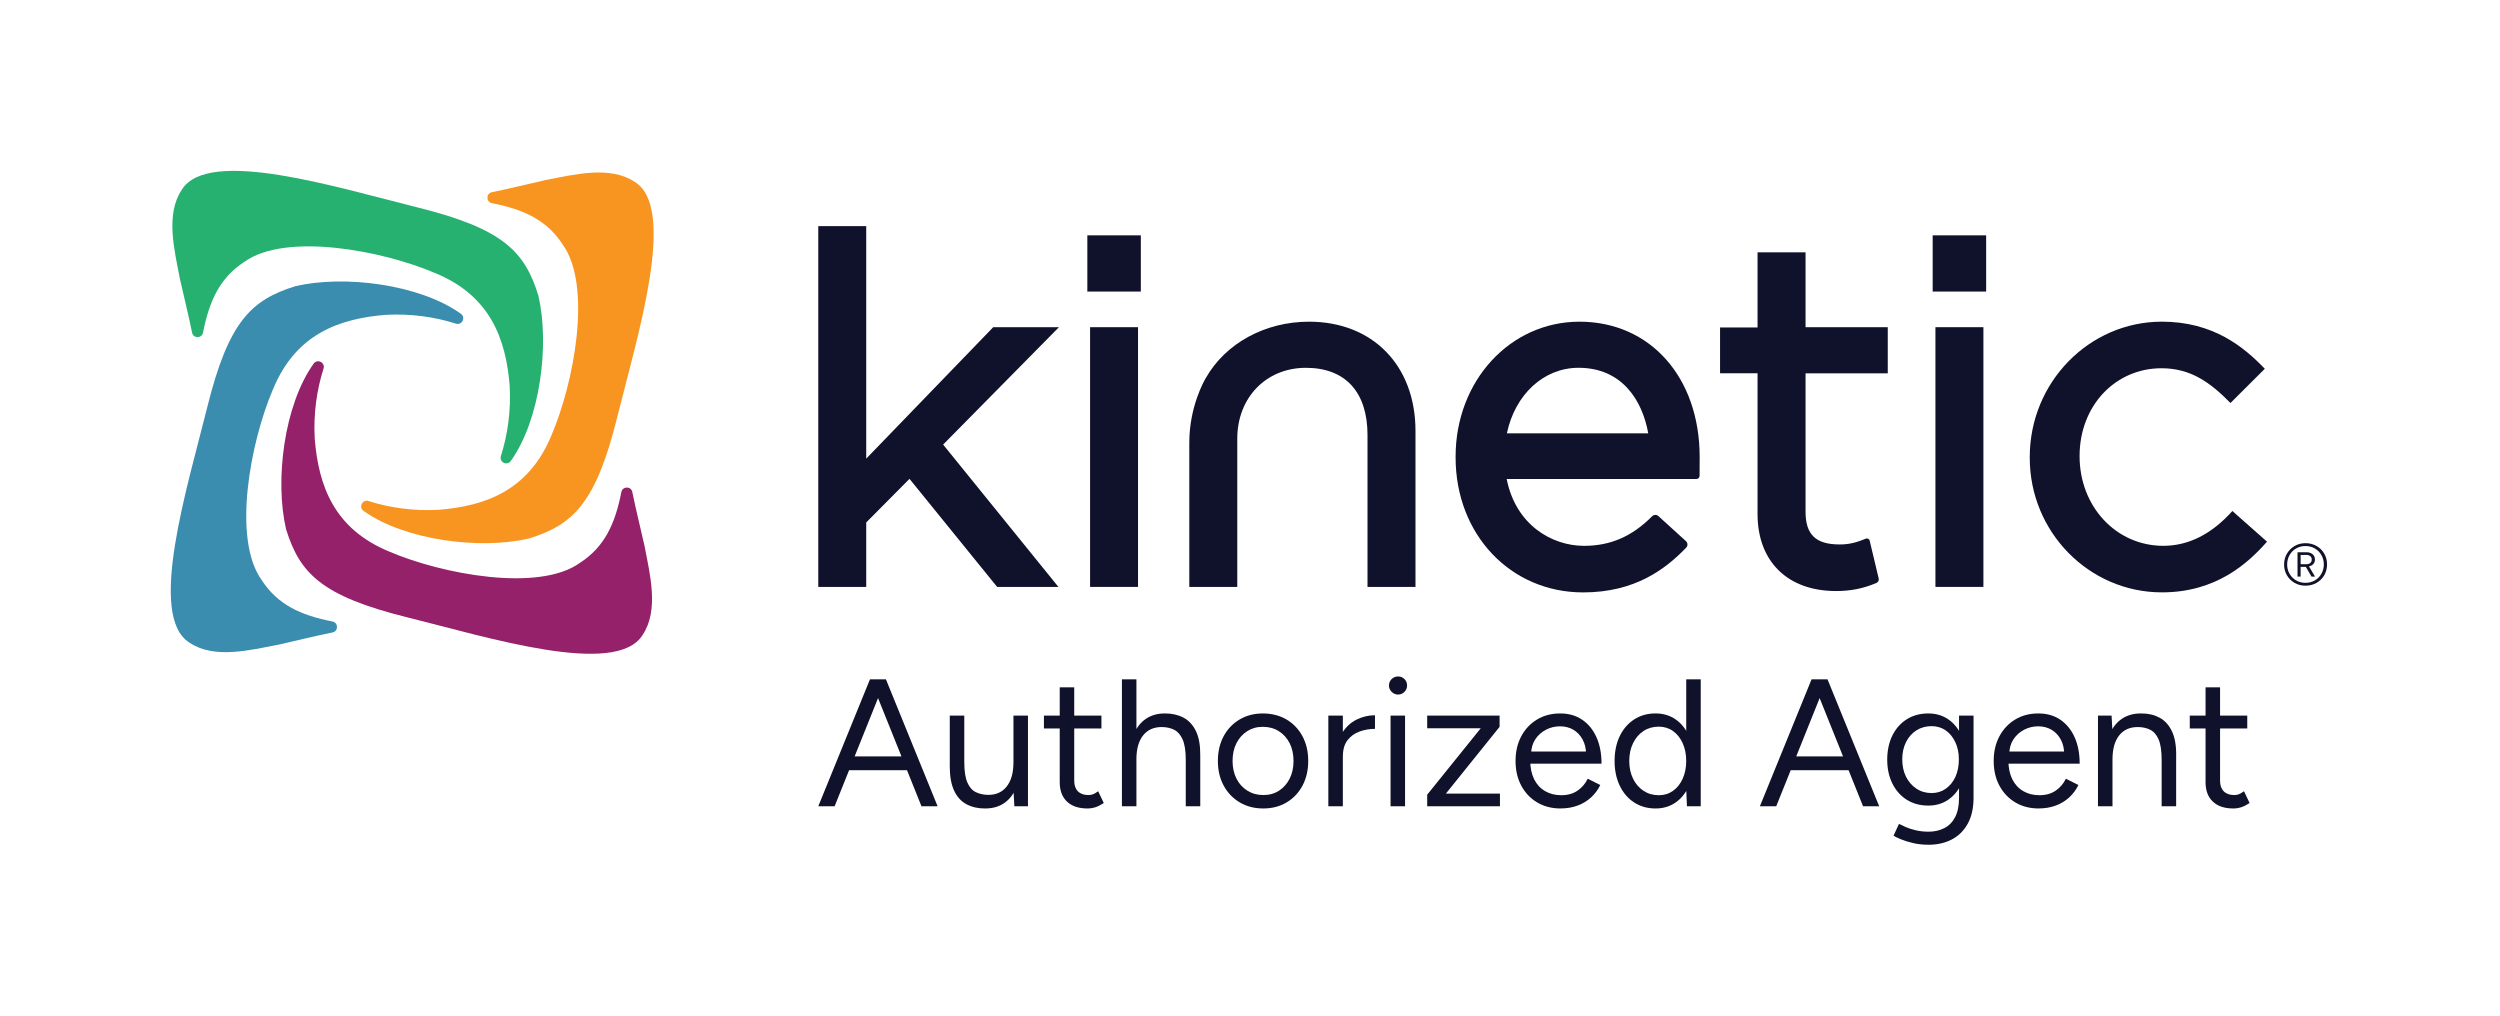
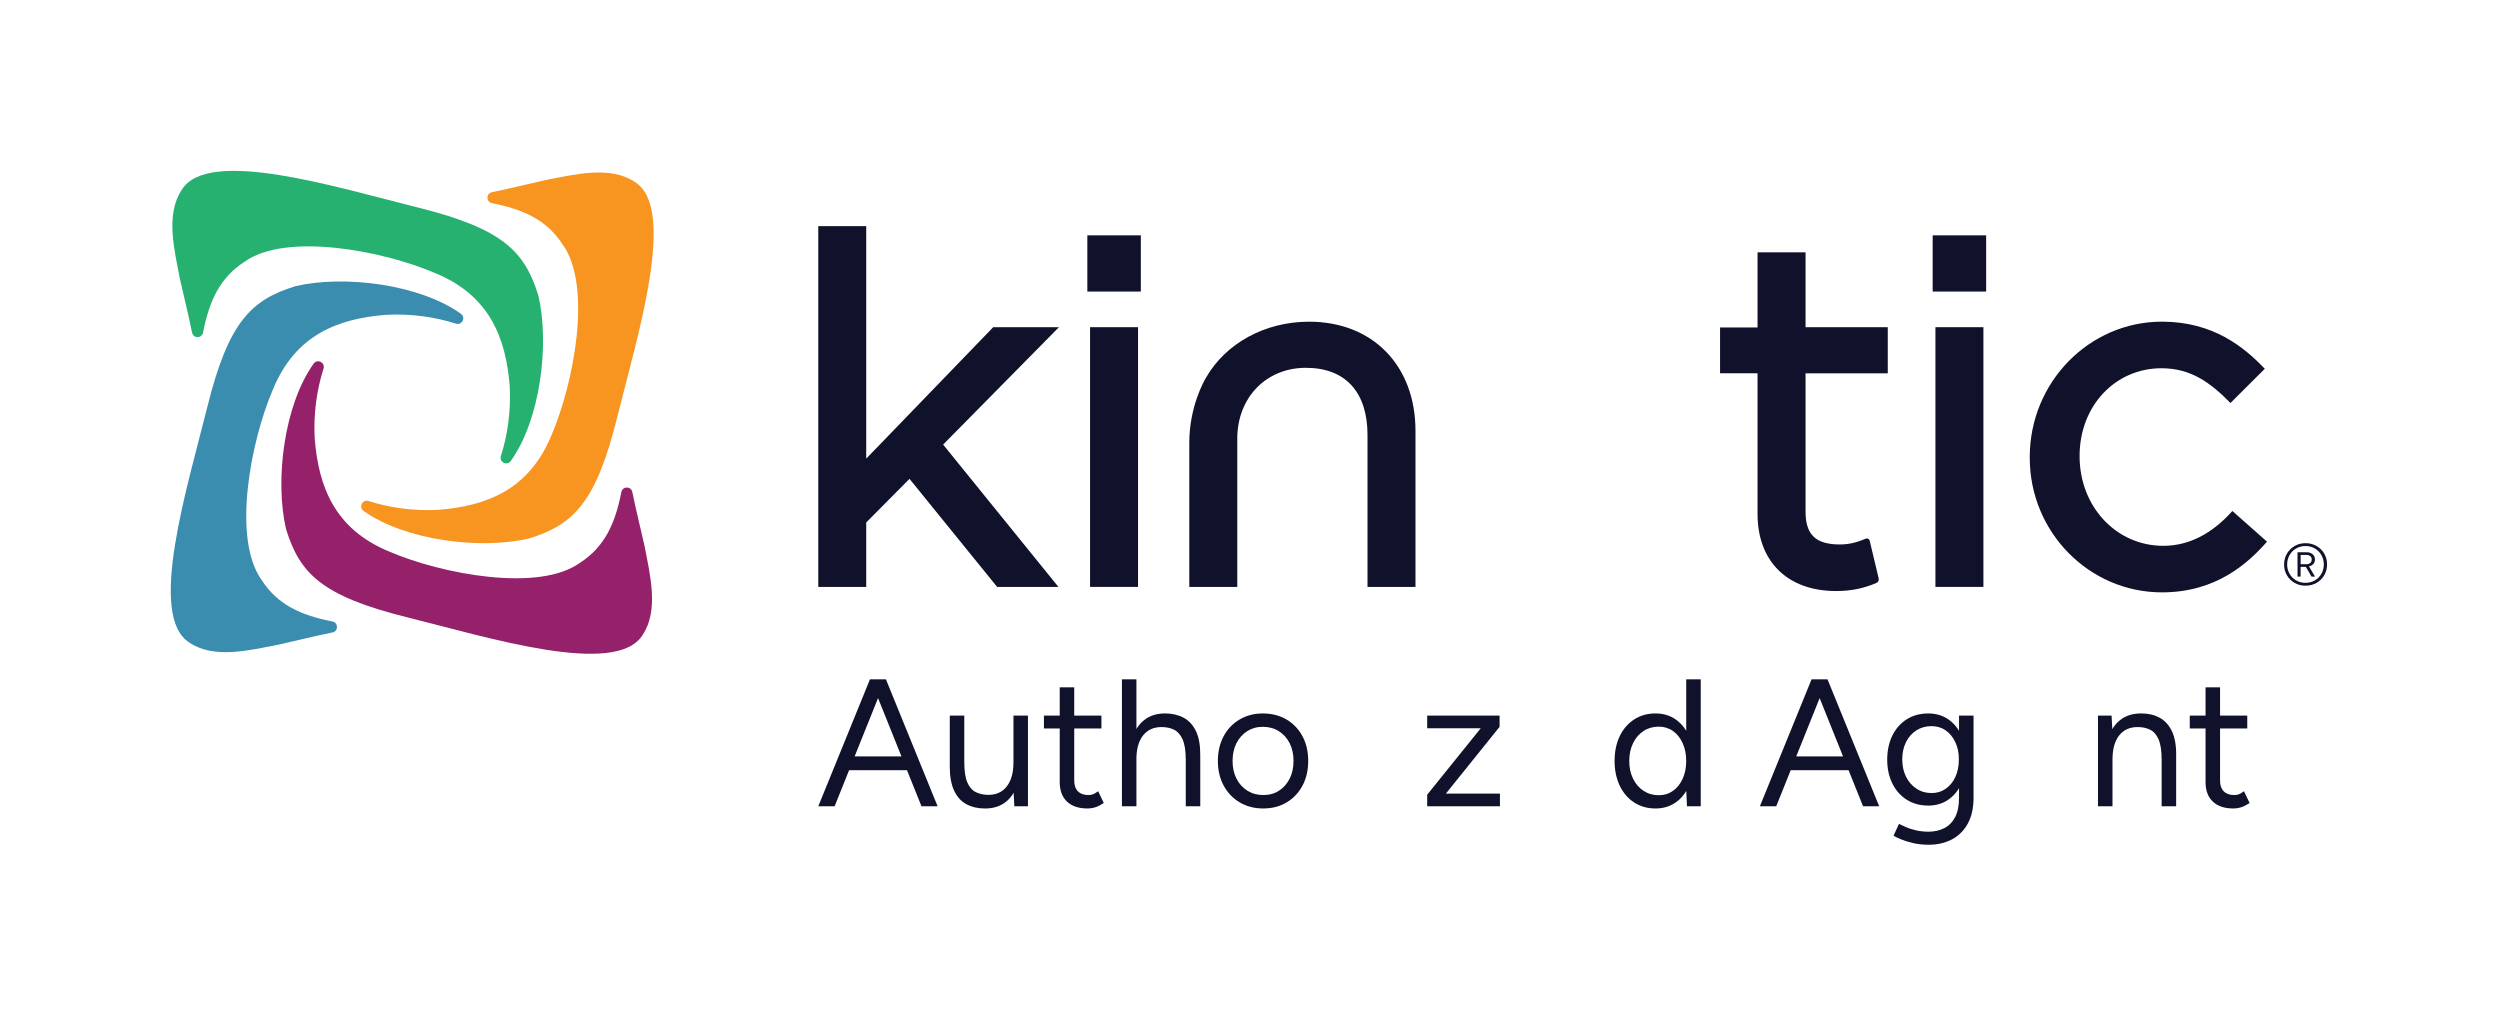
<svg xmlns="http://www.w3.org/2000/svg" width="320" height="130" viewBox="0 0 320 130" fill="none">
  <path d="M127.131 41.883L110.877 58.705V28.948H104.739V75.126H110.877V66.874L116.415 61.292L127.635 75.126H135.477L120.72 56.905L135.542 41.883H127.131Z" fill="#10112B" />
  <path d="M146.026 30.124H139.18V37.319H146.026V30.124Z" fill="#10112B" />
  <path d="M145.668 41.88H139.53V75.124H145.668V41.88Z" fill="#10112B" />
  <path d="M167.559 41.176C161.935 41.176 156.877 43.932 154.352 48.373C154.123 48.756 152.23 52.063 152.23 56.674V75.124H158.371V56.149C158.371 50.893 162.063 47.08 167.15 47.08C172.236 47.08 175.041 50.214 175.041 55.681V75.124H181.182V55.149C181.182 46.792 175.707 41.176 167.556 41.176H167.559Z" fill="#10112B" />
-   <path d="M202.173 41.176C193.283 41.176 186.317 48.759 186.317 58.443V58.561C186.317 68.405 193.335 75.828 202.643 75.828C209.28 75.828 213.181 72.851 215.837 70.094C216.063 69.86 216.043 69.485 215.801 69.266L212.268 66.054C212.039 65.846 211.687 65.867 211.468 66.085C208.91 68.664 206.13 69.868 202.761 69.868C198.624 69.868 194.006 67.175 192.856 61.31H217.149C217.37 61.31 217.547 61.133 217.547 60.911L217.557 58.502C217.557 48.301 211.229 41.176 202.17 41.176H202.173ZM192.882 55.463C193.923 50.513 197.577 47.077 202.057 47.077C207.549 47.077 210.198 51.145 210.975 55.463H192.882Z" fill="#10112B" />
  <path d="M231.109 32.299H224.966V41.914H220.167V47.774H224.966V65.792C224.966 71.873 228.813 75.653 235.007 75.653C236.905 75.653 238.522 75.329 240.196 74.609C240.41 74.517 240.528 74.278 240.474 74.051L239.317 69.197C239.263 68.975 239.016 68.862 238.808 68.952C237.54 69.487 236.601 69.69 235.478 69.69C232.418 69.69 231.111 68.438 231.111 65.499V47.787H241.634V41.88H231.111V32.299H231.109Z" fill="#10112B" />
  <path d="M254.226 30.124H247.381V37.319H254.226V30.124Z" fill="#10112B" />
  <path d="M253.876 41.88H247.736V75.124H253.876V41.88Z" fill="#10112B" />
  <path d="M285.741 65.411C283.095 68.369 280.125 69.865 276.903 69.865C270.894 69.865 266.186 64.871 266.186 58.384C266.186 51.896 270.791 47.136 276.667 47.136C280.38 47.136 282.882 48.916 285.5 51.585L289.894 47.203C287.205 44.395 283.275 41.173 276.729 41.173C267.399 41.173 259.809 48.944 259.809 58.499V58.615C259.809 68.104 267.399 75.823 276.729 75.823C283.656 75.823 287.724 72.12 290.177 69.333L285.741 65.406V65.411Z" fill="#10112B" />
  <path d="M36.614 67.726C38.365 73.37 41.119 76.284 52.083 79.007C62.431 81.576 78.855 86.721 82.246 81.285C84.381 78.104 83.195 73.545 82.503 69.894C81.963 67.489 81.418 65.334 80.937 62.979C80.781 62.205 79.68 62.218 79.531 62.994C78.736 67.085 77.35 70.022 74.247 72.035C68.947 75.862 56.509 73.468 49.859 70.616C42.757 67.71 40.774 62.182 40.286 56.175C40.103 52.956 40.556 49.852 41.409 47.19C41.661 46.406 40.623 45.879 40.144 46.55C36.367 51.834 35.153 61.459 36.614 67.726Z" fill="#94216A" />
  <path d="M67.71 68.927C73.354 67.175 76.268 64.421 78.991 53.457C81.56 43.109 86.705 26.686 81.269 23.294C78.088 21.16 73.529 22.345 69.878 23.037C67.474 23.577 65.319 24.122 62.963 24.603C62.189 24.76 62.202 25.86 62.979 26.009C67.07 26.804 70.006 28.19 72.02 31.294C75.846 36.593 73.452 49.031 70.6 55.681C67.695 62.783 62.166 64.766 56.159 65.255C52.94 65.437 49.836 64.985 47.175 64.131C46.39 63.879 45.863 64.918 46.534 65.396C51.819 69.173 61.444 70.387 67.71 68.927Z" fill="#F89521" />
  <path d="M68.911 37.83C67.16 32.186 64.406 29.273 53.441 26.549C43.094 23.98 26.668 18.832 23.279 24.271C21.144 27.452 22.33 32.011 23.021 35.663C23.561 38.067 24.107 40.222 24.587 42.577C24.744 43.351 25.845 43.338 25.994 42.562C26.789 38.471 28.175 35.534 31.278 33.52C36.578 29.694 49.016 32.088 55.666 34.94C62.768 37.846 64.751 43.374 65.239 49.381C65.422 52.6 64.969 55.704 64.115 58.366C63.863 59.15 64.902 59.677 65.381 59.006C69.158 53.722 70.372 44.097 68.911 37.83Z" fill="#27B170" />
  <path d="M37.815 36.629C32.17 38.381 29.257 41.135 26.534 52.099C23.965 62.447 18.819 78.87 24.255 82.262C27.436 84.396 31.995 83.211 35.647 82.519C38.051 81.979 40.206 81.434 42.561 80.953C43.335 80.796 43.323 79.696 42.546 79.547C38.455 78.752 35.518 77.366 33.505 74.262C29.679 68.963 32.073 56.525 34.924 49.875C37.83 42.773 43.359 40.79 49.365 40.301C52.585 40.119 55.689 40.571 58.35 41.425C59.134 41.677 59.661 40.638 58.99 40.16C53.706 36.383 44.081 35.169 37.815 36.629Z" fill="#3B8DAF" />
  <path d="M104.739 103.206L111.355 86.955H113.353L106.829 103.206H104.739ZM107.873 98.585V96.821H116.904V98.585H107.873ZM117.951 103.206L111.427 86.955H113.399L120.015 103.206H117.948H117.951Z" fill="#10112B" />
  <path d="M121.571 97.541V91.599H123.428V97.541H121.571ZM123.43 97.541C123.43 98.688 123.561 99.563 123.824 100.164C124.086 100.769 124.454 101.183 124.927 101.406C125.4 101.63 125.93 101.743 126.516 101.743C127.521 101.743 128.308 101.381 128.871 100.653C129.437 99.925 129.72 98.912 129.72 97.611H130.625C130.625 98.835 130.448 99.887 130.09 100.769C129.733 101.651 129.219 102.324 128.547 102.79C127.874 103.255 127.051 103.487 126.074 103.487C125.176 103.487 124.387 103.304 123.705 102.941C123.024 102.576 122.497 101.998 122.127 101.201C121.756 100.403 121.569 99.37 121.569 98.102V97.544H123.425L123.43 97.541ZM129.838 103.206L129.723 101.069V91.596H131.579V103.206H129.838Z" fill="#10112B" />
  <path d="M133.623 93.245V91.596H140.983V93.245H133.623ZM139.196 103.484C138.067 103.484 137.19 103.191 136.573 102.602C135.953 102.013 135.645 101.185 135.645 100.118V87.976H137.501V99.933C137.501 100.522 137.661 100.974 137.977 101.291C138.293 101.607 138.738 101.766 139.311 101.766C139.497 101.766 139.679 101.741 139.857 101.684C140.034 101.63 140.271 101.494 140.564 101.278L141.284 102.787C140.88 103.049 140.517 103.232 140.193 103.332C139.869 103.433 139.535 103.484 139.196 103.484Z" fill="#10112B" />
  <path d="M143.606 103.206V86.955H145.462V103.206H143.606ZM151.778 97.264C151.778 96.119 151.641 95.243 151.371 94.641C151.101 94.037 150.734 93.623 150.268 93.399C149.803 93.175 149.278 93.062 148.689 93.062C147.669 93.062 146.874 93.422 146.308 94.142C145.743 94.862 145.46 95.88 145.46 97.194H144.555C144.555 95.973 144.737 94.919 145.1 94.037C145.462 93.155 145.987 92.481 146.666 92.015C147.347 91.55 148.167 91.319 149.127 91.319C150.024 91.319 150.813 91.501 151.495 91.864C152.176 92.229 152.706 92.805 153.087 93.594C153.465 94.384 153.647 95.42 153.632 96.706V97.264H151.775H151.778ZM151.778 103.206V97.264H153.634V103.206H151.778Z" fill="#10112B" />
  <path d="M161.693 103.484C160.564 103.484 159.561 103.224 158.687 102.707C157.813 102.188 157.126 101.473 156.633 100.56C156.136 99.647 155.889 98.596 155.889 97.403C155.889 96.209 156.134 95.158 156.62 94.245C157.108 93.332 157.787 92.617 158.664 92.098C159.538 91.578 160.533 91.321 161.647 91.321C162.76 91.321 163.802 91.581 164.676 92.098C165.55 92.617 166.232 93.332 166.72 94.245C167.209 95.158 167.451 96.209 167.451 97.403C167.451 98.596 167.206 99.647 166.72 100.56C166.232 101.473 165.555 102.191 164.689 102.707C163.822 103.227 162.825 103.484 161.693 103.484ZM161.693 101.766C162.467 101.766 163.141 101.581 163.714 101.208C164.288 100.835 164.74 100.326 165.072 99.676C165.404 99.025 165.571 98.266 165.571 97.4C165.571 96.533 165.404 95.775 165.072 95.124C164.738 94.474 164.277 93.965 163.691 93.592C163.102 93.219 162.421 93.034 161.647 93.034C160.873 93.034 160.22 93.219 159.639 93.592C159.057 93.965 158.602 94.474 158.268 95.124C157.934 95.775 157.769 96.533 157.769 97.4C157.769 98.266 157.936 99.007 158.268 99.663C158.6 100.321 159.065 100.835 159.662 101.206C160.258 101.579 160.935 101.764 161.693 101.764V101.766Z" fill="#10112B" />
-   <path d="M170.027 103.206V91.596H171.884V103.206H170.027ZM171.051 96.914C171.051 95.659 171.29 94.644 171.771 93.862C172.249 93.08 172.866 92.499 173.617 92.121C174.368 91.743 175.16 91.553 175.998 91.553V93.293C175.317 93.293 174.663 93.407 174.036 93.63C173.409 93.854 172.894 94.222 172.493 94.734C172.089 95.245 171.889 95.939 171.889 96.824L171.053 96.917L171.051 96.914Z" fill="#10112B" />
-   <path d="M178.945 88.904C178.636 88.904 178.364 88.788 178.132 88.557C177.901 88.325 177.785 88.053 177.785 87.744C177.785 87.436 177.901 87.145 178.132 86.921C178.364 86.698 178.636 86.585 178.945 86.585C179.269 86.585 179.544 86.698 179.77 86.921C179.994 87.145 180.107 87.42 180.107 87.744C180.107 88.068 179.994 88.325 179.77 88.557C179.547 88.788 179.271 88.904 178.945 88.904ZM177.991 103.206V91.596H179.847V103.206H177.991Z" fill="#10112B" />
  <path d="M182.681 103.206V101.72L189.531 93.222H182.681V91.596H191.946V93.036L185.073 101.581H191.992V103.206H182.681Z" fill="#10112B" />
-   <path d="M199.748 103.484C198.619 103.484 197.619 103.224 196.752 102.707C195.885 102.188 195.209 101.473 194.721 100.56C194.232 99.647 193.99 98.596 193.99 97.403C193.99 96.209 194.235 95.158 194.721 94.245C195.209 93.332 195.88 92.617 196.742 92.098C197.601 91.578 198.588 91.321 199.702 91.321C200.815 91.321 201.72 91.588 202.512 92.121C203.302 92.656 203.914 93.401 204.346 94.361C204.778 95.32 204.996 96.451 204.996 97.75H195.407L195.873 97.354C195.873 98.282 196.04 99.079 196.372 99.745C196.703 100.411 197.171 100.918 197.776 101.265C198.38 101.615 199.069 101.787 199.843 101.787C200.663 101.787 201.355 101.594 201.921 101.206C202.486 100.817 202.923 100.308 203.232 99.673L204.834 100.486C204.541 101.09 204.15 101.615 203.661 102.065C203.173 102.515 202.602 102.862 201.944 103.109C201.285 103.355 200.555 103.481 199.75 103.481L199.748 103.484ZM195.986 96.567L195.497 96.197H203.507L203.019 96.59C203.019 95.847 202.872 95.204 202.576 94.664C202.283 94.121 201.887 93.705 201.394 93.409C200.897 93.116 200.326 92.969 199.676 92.969C199.025 92.969 198.441 93.116 197.876 93.409C197.31 93.702 196.855 94.116 196.505 94.651C196.158 95.186 195.983 95.824 195.983 96.567H195.986Z" fill="#10112B" />
  <path d="M211.913 103.484C210.877 103.484 209.964 103.229 209.175 102.718C208.385 102.206 207.771 101.491 207.328 100.571C206.889 99.65 206.667 98.593 206.667 97.403C206.667 96.212 206.889 95.135 207.328 94.222C207.771 93.309 208.385 92.597 209.175 92.085C209.964 91.573 210.877 91.319 211.913 91.319C212.888 91.319 213.744 91.573 214.479 92.085C215.215 92.597 215.783 93.306 216.187 94.222C216.588 95.135 216.791 96.197 216.791 97.403C216.791 98.609 216.591 99.65 216.187 100.571C215.783 101.491 215.215 102.209 214.479 102.718C213.744 103.229 212.89 103.484 211.913 103.484ZM212.33 101.789C213.011 101.789 213.615 101.604 214.14 101.231C214.667 100.859 215.081 100.342 215.382 99.676C215.683 99.01 215.835 98.251 215.835 97.4C215.835 96.549 215.683 95.79 215.382 95.124C215.079 94.458 214.665 93.941 214.14 93.569C213.613 93.196 213.003 93.011 212.306 93.011C211.61 93.011 210.933 93.196 210.368 93.569C209.802 93.941 209.357 94.458 209.033 95.124C208.707 95.79 208.545 96.549 208.545 97.4C208.545 98.251 208.707 99.01 209.033 99.676C209.357 100.342 209.807 100.859 210.381 101.231C210.954 101.604 211.602 101.789 212.33 101.789ZM215.93 103.206L215.837 101.046V86.952H217.694V103.204H215.93V103.206Z" fill="#10112B" />
  <path d="M225.264 103.206L231.88 86.955H233.878L227.355 103.206H225.264ZM228.399 98.585V96.821H237.429V98.585H228.399ZM238.473 103.206L231.95 86.955H233.922L240.538 103.206H238.471H238.473Z" fill="#10112B" />
  <path d="M246.81 103.114C245.774 103.114 244.861 102.867 244.071 102.371C243.282 101.874 242.667 101.183 242.225 100.293C241.785 99.403 241.564 98.385 241.564 97.24C241.564 96.096 241.785 95.032 242.225 94.142C242.667 93.252 243.282 92.561 244.071 92.064C244.861 91.57 245.774 91.321 246.81 91.321C247.785 91.321 248.636 91.568 249.363 92.064C250.091 92.561 250.659 93.252 251.071 94.142C251.48 95.032 251.685 96.065 251.685 97.24C251.685 98.416 251.48 99.424 251.071 100.306C250.659 101.188 250.091 101.877 249.363 102.373C248.636 102.869 247.785 103.116 246.81 103.116V103.114ZM246.879 108.128C246.136 108.128 245.46 108.053 244.848 107.907C244.236 107.76 243.719 107.598 243.292 107.418C242.865 107.241 242.562 107.089 242.374 106.966L243.071 105.456C243.272 105.564 243.56 105.701 243.93 105.863C244.3 106.025 244.737 106.163 245.241 106.282C245.745 106.397 246.283 106.457 246.856 106.457C247.599 106.457 248.268 106.305 248.864 106.004C249.461 105.703 249.924 105.23 250.258 104.587C250.59 103.944 250.757 103.121 250.757 102.113V91.596H252.614V102.09C252.614 103.422 252.367 104.536 251.87 105.433C251.374 106.331 250.693 107.004 249.826 107.454C248.96 107.902 247.977 108.128 246.877 108.128H246.879ZM247.252 101.512C247.934 101.512 248.535 101.327 249.062 100.954C249.59 100.581 249.998 100.077 250.294 99.434C250.587 98.791 250.734 98.045 250.734 97.194C250.734 96.343 250.582 95.644 250.281 95.001C249.978 94.358 249.569 93.856 249.05 93.491C248.53 93.129 247.923 92.946 247.226 92.946C246.53 92.946 245.853 93.129 245.288 93.491C244.722 93.856 244.282 94.358 243.963 95.001C243.647 95.644 243.488 96.374 243.488 97.194C243.488 98.014 243.65 98.794 243.976 99.434C244.3 100.077 244.745 100.583 245.311 100.954C245.876 101.327 246.522 101.512 247.25 101.512H247.252Z" fill="#10112B" />
-   <path d="M260.95 103.484C259.821 103.484 258.821 103.224 257.954 102.707C257.088 102.188 256.412 101.473 255.923 100.56C255.434 99.647 255.193 98.596 255.193 97.403C255.193 96.209 255.437 95.158 255.923 94.245C256.412 93.332 257.083 92.617 257.944 92.098C258.803 91.578 259.79 91.321 260.904 91.321C262.017 91.321 262.925 91.588 263.714 92.121C264.504 92.653 265.116 93.401 265.548 94.361C265.98 95.32 266.198 96.451 266.198 97.75H256.61L257.075 97.354C257.075 98.282 257.242 99.079 257.574 99.745C257.906 100.411 258.374 100.918 258.978 101.265C259.582 101.615 260.269 101.787 261.045 101.787C261.866 101.787 262.557 101.594 263.123 101.206C263.689 100.82 264.126 100.308 264.434 99.673L266.036 100.486C265.741 101.09 265.352 101.615 264.864 102.065C264.375 102.515 263.804 102.862 263.146 103.109C262.488 103.355 261.758 103.481 260.953 103.481L260.95 103.484ZM257.188 96.567L256.7 96.197H264.71L264.221 96.59C264.221 95.847 264.074 95.204 263.781 94.664C263.486 94.121 263.092 93.705 262.598 93.409C262.102 93.116 261.531 92.969 260.881 92.969C260.23 92.969 259.646 93.116 259.081 93.409C258.515 93.702 258.06 94.116 257.71 94.651C257.36 95.186 257.188 95.824 257.188 96.567Z" fill="#10112B" />
  <path d="M268.541 103.206V91.596H270.282L270.398 93.733V103.206H268.541ZM276.69 97.264C276.69 96.119 276.559 95.243 276.297 94.641C276.034 94.037 275.669 93.623 275.206 93.399C274.741 93.175 274.216 93.062 273.627 93.062C272.607 93.062 271.812 93.422 271.246 94.142C270.681 94.862 270.4 95.88 270.4 97.194H269.495C269.495 95.973 269.673 94.918 270.03 94.037C270.385 93.154 270.904 92.481 271.586 92.015C272.267 91.55 273.087 91.319 274.047 91.319C275.006 91.319 275.754 91.501 276.425 91.864C277.099 92.229 277.623 92.805 278.004 93.594C278.382 94.384 278.565 95.42 278.549 96.706V97.264H276.693H276.69ZM276.69 103.206V97.264H278.547V103.206H276.69Z" fill="#10112B" />
  <path d="M280.29 93.245V91.596H287.649V93.245H280.29ZM285.862 103.484C284.733 103.484 283.857 103.191 283.239 102.602C282.62 102.013 282.311 101.185 282.311 100.118V87.976H284.168V99.933C284.168 100.522 284.327 100.974 284.643 101.291C284.96 101.607 285.405 101.766 285.978 101.766C286.163 101.766 286.346 101.741 286.523 101.684C286.701 101.63 286.937 101.494 287.23 101.278L287.95 102.787C287.549 103.049 287.184 103.232 286.86 103.332C286.536 103.433 286.202 103.484 285.862 103.484Z" fill="#10112B" />
  <path d="M292.725 70.873C292.967 70.459 293.296 70.13 293.71 69.888C294.124 69.647 294.587 69.526 295.099 69.526C295.61 69.526 296.089 69.644 296.508 69.881C296.927 70.117 297.259 70.444 297.501 70.858C297.742 71.272 297.863 71.734 297.863 72.246C297.863 72.758 297.742 73.221 297.501 73.635C297.259 74.049 296.927 74.375 296.508 74.612C296.089 74.849 295.618 74.967 295.099 74.967C294.579 74.967 294.127 74.849 293.71 74.612C293.296 74.375 292.967 74.049 292.725 73.635C292.484 73.221 292.363 72.763 292.363 72.262C292.363 71.76 292.484 71.29 292.725 70.873ZM297.14 71.051C296.935 70.691 296.654 70.408 296.3 70.202C295.945 69.996 295.544 69.893 295.096 69.893C294.649 69.893 294.263 69.996 293.906 70.202C293.548 70.408 293.271 70.691 293.065 71.051C292.859 71.411 292.756 71.814 292.756 72.262C292.756 72.709 292.859 73.095 293.065 73.452C293.271 73.807 293.551 74.087 293.906 74.293C294.261 74.499 294.657 74.602 295.096 74.602C295.536 74.602 295.945 74.499 296.3 74.293C296.654 74.087 296.935 73.805 297.14 73.445C297.346 73.085 297.449 72.686 297.449 72.249C297.449 71.812 297.346 71.413 297.14 71.053V71.051ZM295.232 70.688C295.562 70.688 295.821 70.775 296.019 70.948C296.215 71.12 296.313 71.344 296.313 71.619C296.313 71.848 296.246 72.038 296.107 72.192C295.968 72.347 295.783 72.447 295.546 72.493L296.325 73.807H295.875L295.15 72.563H294.479V73.807H294.083V70.691H295.232V70.688ZM294.482 72.221H295.22C295.42 72.221 295.585 72.169 295.711 72.064C295.839 71.958 295.901 71.812 295.901 71.619C295.901 71.426 295.837 71.292 295.711 71.187C295.582 71.081 295.418 71.03 295.22 71.03H294.482V72.221Z" fill="#10112B" />
</svg>